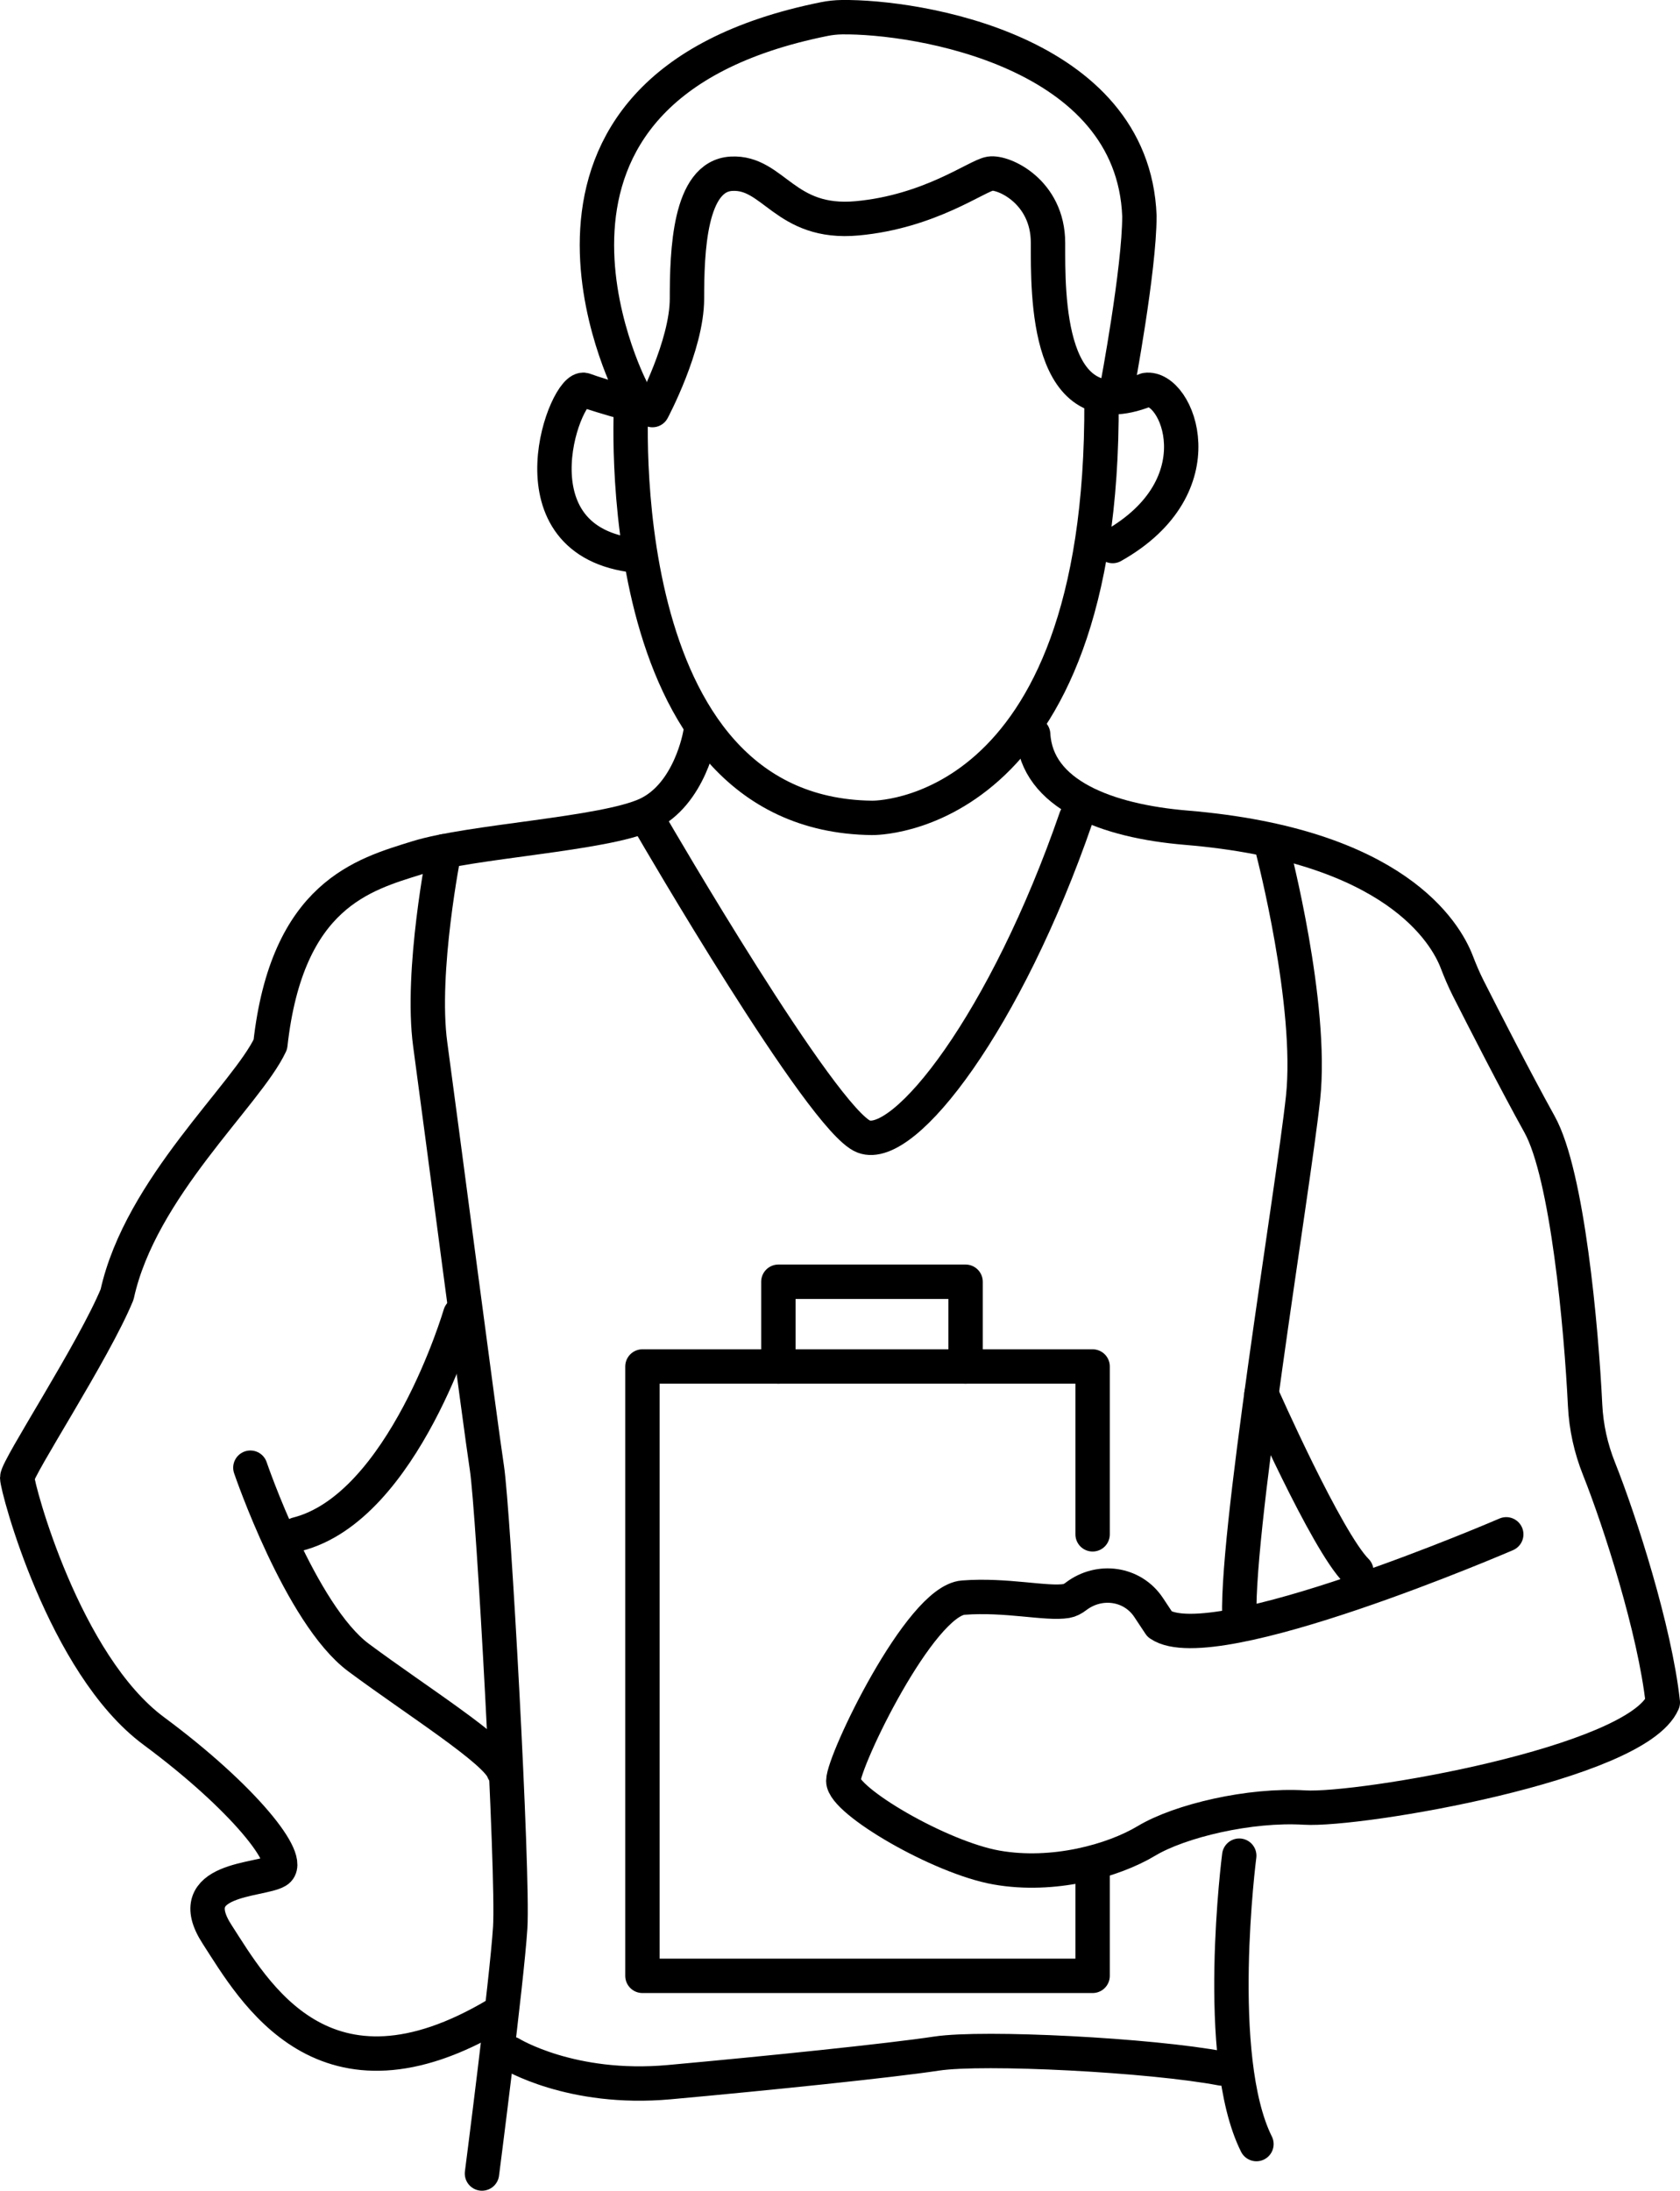
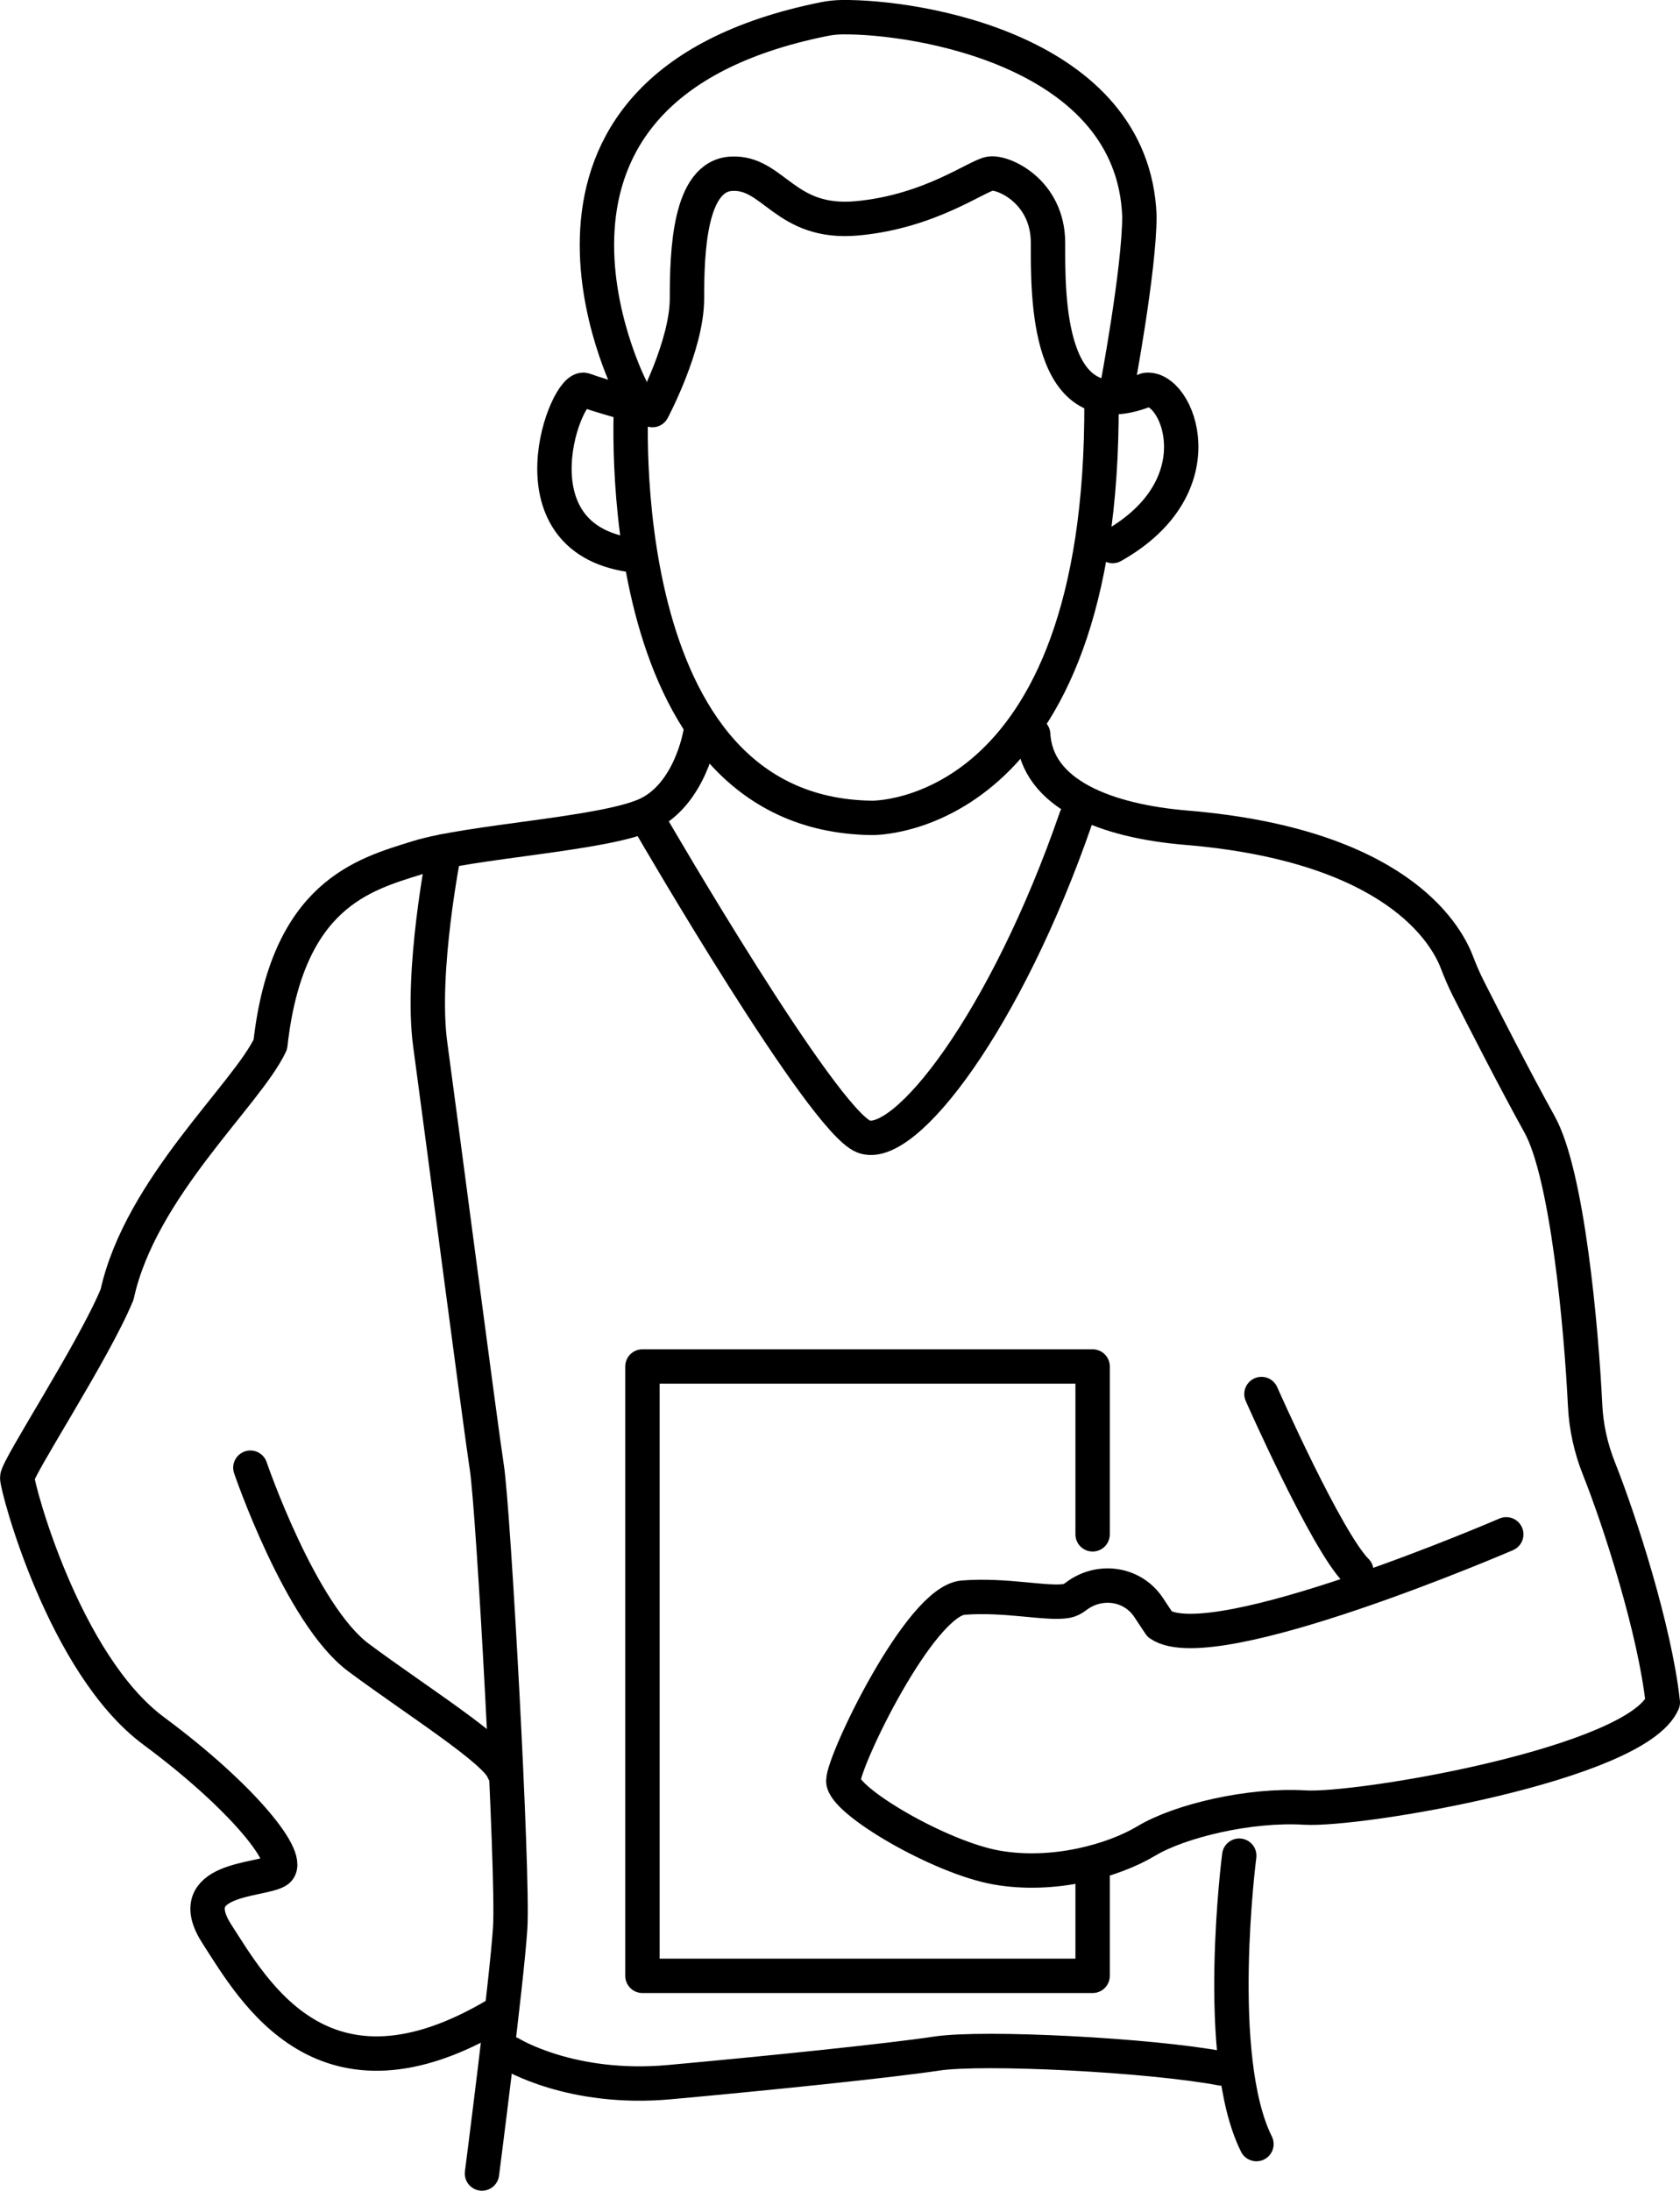
<svg xmlns="http://www.w3.org/2000/svg" id="Layer_2" data-name="Layer 2" viewBox="0 0 390.92 509.54">
  <defs>
    <style>
      .cls-1 {
        fill: none;
        stroke: #000;
        stroke-linecap: round;
        stroke-linejoin: round;
        stroke-width: 8px;
      }
    </style>
  </defs>
  <g id="Layer_3" data-name="Layer 3">
    <g>
      <path class="cls-1" d="M162.91,170.84s-2.33,13.95-12.4,18.6c-10.08,4.65-41.08,6.2-53.49,10.08-12.4,3.88-30.23,8.53-34.11,43.41-5.43,11.63-30.23,33.33-35.66,58.14-5.43,13.18-23.25,40.31-23.25,42.63s10.85,43.41,31.78,58.91c20.93,15.5,32.56,30.23,28.68,32.56-3.88,2.33-22.48,1.55-13.95,14.73,8.53,13.18,24.8,42.63,65.11,18.6" />
-       <path class="cls-1" d="M107.09,305.71s-13.18,44.96-37.98,51.16" />
      <path class="cls-1" d="M58.26,341.37s11.63,34.11,25.19,44.18c13.57,10.08,32.16,21.7,33.71,26.35" />
      <path class="cls-1" d="M103.37,197.98s-5.58,27.89-3.26,44.95c2.33,17.05,11.63,88.37,13.18,98.44,1.55,10.08,6.2,94.57,5.43,106.97-.78,12.4-6.57,57.2-6.57,57.2" />
-       <path class="cls-1" d="M296.23,197.98s9.3,35.64,6.98,57.35c-2.33,21.7-16.28,104.64-14.73,122.47" />
      <path class="cls-1" d="M288.36,431.61s-6.08,46.88,4,67.08" />
      <path class="cls-1" d="M350.49,356.87s-68.21,29.46-80.62,20.93c-.88-1.32-1.74-2.62-2.58-3.89-3.76-5.7-11.48-6.75-16.91-2.61-.74.57-1.49.95-2.21,1.07-4.65.78-13.95-1.55-24.03-.78-10.08.78-27.91,37.98-27.91,42.63s22.48,17.83,35.66,20.15c13.18,2.33,27.13-1.55,34.88-6.2,7.75-4.65,24-8.53,36.81-7.75,12.8.78,77.14-10.16,83.34-24.46-1.84-16.84-10-42.21-14.85-54.36-1.88-4.7-2.98-9.67-3.23-14.73-.88-18.1-4.11-53.68-10.6-65.36-5.71-10.29-13.11-24.78-16.61-31.69-1-1.98-1.86-4.02-2.66-6.1-2.58-6.7-14.35-27.15-62.9-31.2-18.6-1.55-34.88-7.75-35.66-21.7" />
      <path class="cls-1" d="M293.53,324.24s15.1,34.19,22.08,41.16" />
      <path class="cls-1" d="M151.83,192.47s39.59,68.23,49.14,71.88c9.55,3.65,33.13-26.96,49.42-74.13" />
      <polyline class="cls-1" points="254.24 356.87 254.24 317.83 149.49 317.83 149.49 459.56 254.24 459.56 254.24 435.08" />
-       <polyline class="cls-1" points="181.12 317.83 181.12 298.12 224.68 298.12 224.68 317.83" />
      <path class="cls-1" d="M118.81,477.64s14.09,8.72,36.9,6.65c22.82-2.07,51.34-5,62.23-6.65,10.89-1.65,49.78.32,66.38,3.48" />
      <path class="cls-1" d="M256.31,93.29c.52,98.08-53.41,96.94-53.41,96.94-62.1-.74-56-96.94-56-96.94" />
      <path class="cls-1" d="M258.9,127c24.89-14,15.04-37.34,7.78-36.3-23.34,9.33-22.82-22.3-22.82-34.22s-10.37-16.59-13.48-16.09c-3.11.5-14,8.83-30.92,10.39s-19.38-10.89-29.24-10.37c-9.85.52-10.37,18.15-10.37,29.04s-8.03,25.93-8.03,25.93c0,0-11.68-3.11-15.83-4.67-4.15-1.56-17.96,34.22,10.73,38.37" />
      <path class="cls-1" d="M146.73,90.18S111.1,20.64,191.83,4.43c1.34-.27,2.7-.41,4.07-.43,17.33-.23,67.74,7.72,69.23,46.24,0,12.45-5.19,39.93-5.19,39.93" />
    </g>
  </g>
</svg>